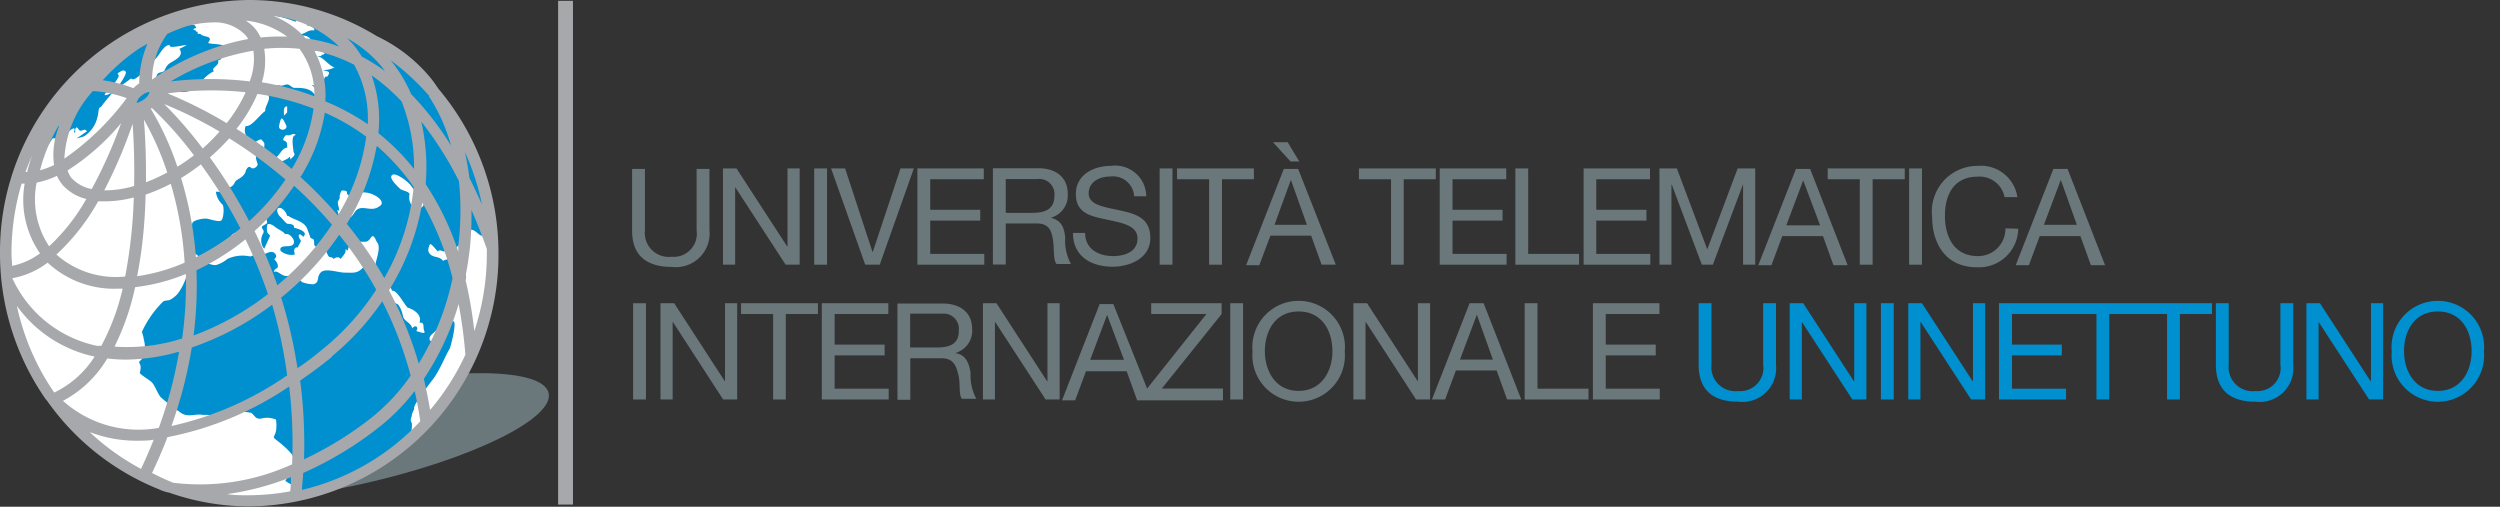
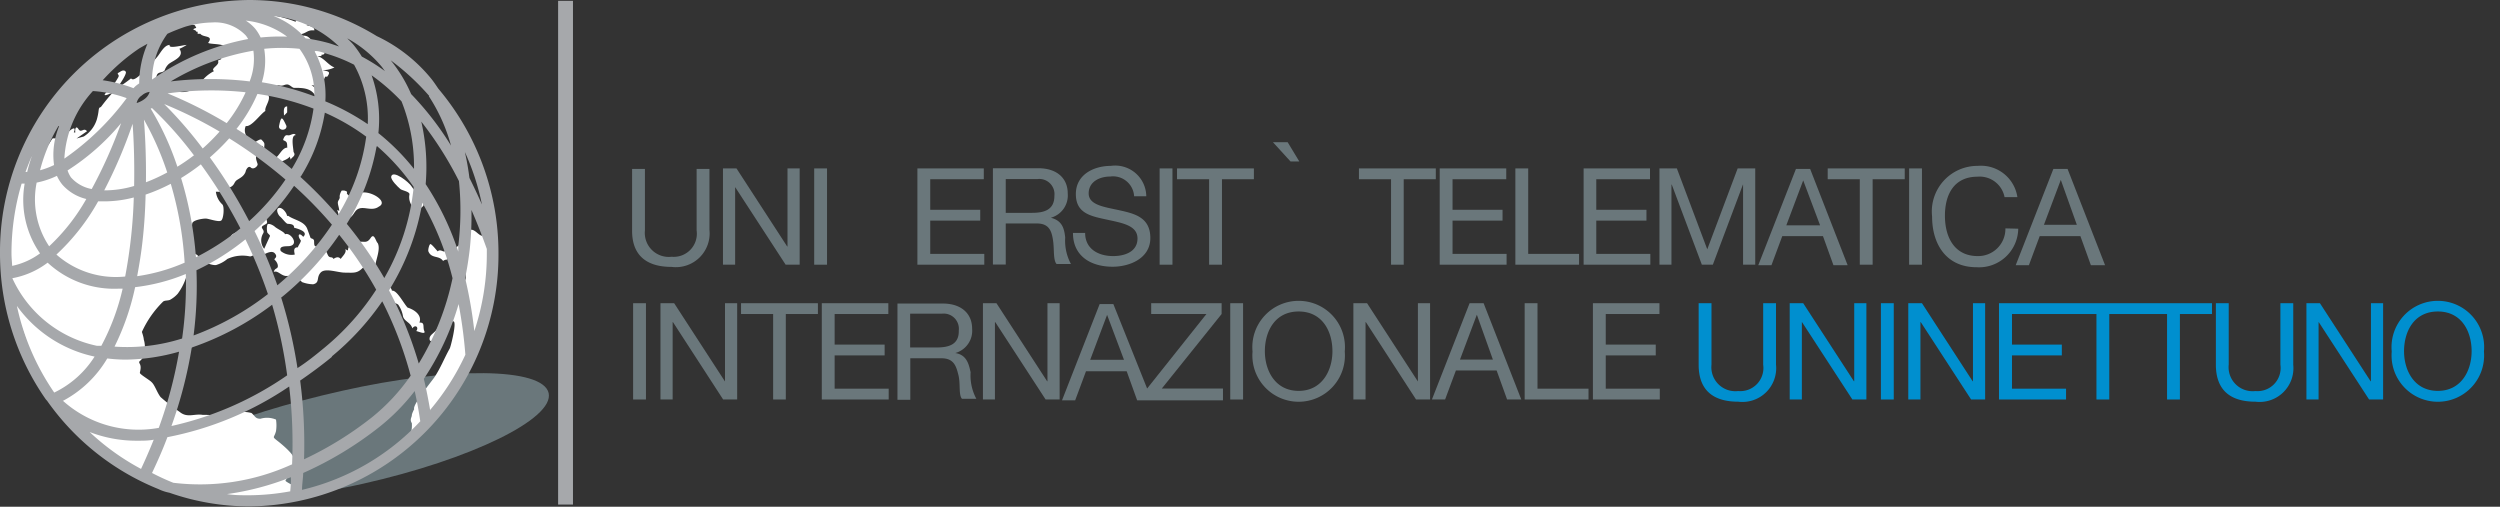
<svg xmlns="http://www.w3.org/2000/svg" id="Layer_1" data-name="Layer 1" viewBox="0 0 148 30">
  <rect x="0" y="0" width="148" height="30" fill="#333333" stroke="none" />
  <defs>
    <style>.cls-1,.cls-2{fill:#008fcf;}.cls-1,.cls-4{fill-rule:evenodd;}.cls-3,.cls-4{fill:#6a777b;}.cls-5{fill:#fff;}.cls-6{fill:#a6a8ab;}</style>
  </defs>
  <title>brand-logos</title>
  <path class="cls-1" d="M104.38,21.59a1.37,1.37,0,0,1-1.48,1.56,1.42,1.42,0,0,1-1.58-1.56V17.95h-.76v3.64c0,1.52.87,2.19,2.34,2.19a2,2,0,0,0,2.24-2.19V17.95h-.76Z" />
  <polygon class="cls-1" points="109.77 22.57 109.75 22.57 106.75 17.95 105.95 17.95 105.95 23.65 106.67 23.65 106.67 19.07 106.68 19.07 109.66 23.65 110.49 23.65 110.49 17.95 109.77 17.95 109.77 22.57" />
  <rect class="cls-2" x="111.35" y="17.95" width="0.76" height="5.7" />
  <polygon class="cls-1" points="116.8 22.57 116.78 22.57 113.78 17.95 112.97 17.95 112.97 23.65 113.69 23.65 113.69 19.07 113.71 19.07 116.69 23.65 117.52 23.65 117.52 17.95 116.8 17.95 116.8 22.57" />
  <polygon class="cls-1" points="126.39 17.95 122.28 17.95 122.21 17.95 118.34 17.95 118.34 23.65 122.31 23.65 122.31 23.01 119.11 23.01 119.11 21.04 122.06 21.04 122.06 20.4 119.11 20.4 119.11 18.59 122.21 18.59 122.28 18.59 124.11 18.59 124.11 23.65 124.87 23.65 124.87 18.59 126.39 18.59 126.77 18.59 128.29 18.59 128.29 23.65 129.05 23.65 129.05 18.59 130.95 18.59 130.95 17.95 126.77 17.95 126.39 17.95" />
  <path class="cls-1" d="M135,21.59a1.37,1.37,0,0,1-1.48,1.56,1.42,1.42,0,0,1-1.58-1.56V17.95h-.76v3.64c0,1.52.87,2.19,2.34,2.19a2,2,0,0,0,2.24-2.19V17.95H135Z" />
  <polygon class="cls-1" points="140.36 22.57 140.34 22.57 137.34 17.95 136.54 17.95 136.54 23.65 137.26 23.65 137.26 19.07 137.27 19.07 140.25 23.65 141.08 23.65 141.08 17.95 140.36 17.95 140.36 22.57" />
  <path class="cls-1" d="M144.32,17.81a2.74,2.74,0,0,0-2.73,3,2.74,2.74,0,1,0,5.46,0A2.74,2.74,0,0,0,144.32,17.81Zm0,5.33c-1.39,0-2-1.2-2-2.35s.58-2.35,2-2.35,2,1.2,2,2.35S145.71,23.14,144.32,23.14Z" />
  <rect class="cls-3" x="37.48" y="17.95" width="0.76" height="5.7" />
  <polygon class="cls-4" points="42.92 22.57 42.91 22.57 39.91 17.95 39.1 17.95 39.1 23.65 39.82 23.65 39.82 19.07 39.84 19.07 42.81 23.65 43.64 23.65 43.64 17.95 42.92 17.95 42.92 22.57" />
  <polygon class="cls-4" points="43.87 18.59 45.77 18.59 45.77 23.65 46.52 23.65 46.52 18.59 48.42 18.59 48.42 17.95 43.87 17.95 43.87 18.59" />
  <polygon class="cls-4" points="49.41 21.04 52.37 21.04 52.37 20.4 49.41 20.4 49.41 18.59 52.59 18.59 52.59 17.95 48.65 17.95 48.65 23.65 52.61 23.65 52.61 23.01 49.41 23.01 49.41 21.04" />
  <path class="cls-4" d="M56.55,20.9v0a1.37,1.37,0,0,0,1-1.44c0-.91-.66-1.49-1.73-1.49H53.13v5.7h.76V21.21h1.85c.73,0,.87.47,1,1s0,1.17.21,1.4h.85a2.92,2.92,0,0,1-.34-1.57C57.35,21.52,57.21,21,56.55,20.9Zm-1.09-.33H53.88v-2h1.88a.9.9,0,0,1,1,1C56.78,20.39,56.18,20.57,55.46,20.57Z" />
  <polygon class="cls-4" points="62.01 22.57 61.99 22.57 58.99 17.95 58.19 17.95 58.19 23.65 58.9 23.65 58.9 19.07 58.92 19.07 61.9 23.65 62.73 23.65 62.73 17.95 62.01 17.95 62.01 22.57" />
  <path class="cls-4" d="M72.32,18.59v-.64H68.15v.64h3.27L67.91,23l-2-5H65.1l-2.23,5.7h.78l.64-1.72h2.41l.62,1.72h5.08V23H68.78Zm-7.78,2.71,1-2.66h0l1,2.66Z" />
  <rect class="cls-3" x="72.83" y="17.95" width="0.76" height="5.7" />
  <path class="cls-4" d="M76.88,17.81a2.74,2.74,0,0,0-2.73,3,2.74,2.74,0,1,0,5.46,0A2.74,2.74,0,0,0,76.88,17.81Zm0,5.33c-1.39,0-2-1.2-2-2.35s.58-2.35,2-2.35,2,1.2,2,2.35S78.26,23.14,76.88,23.14Z" />
  <polygon class="cls-4" points="83.94 22.57 83.93 22.57 80.93 17.95 80.12 17.95 80.12 23.65 80.84 23.65 80.84 19.07 80.86 19.07 83.83 23.65 84.66 23.65 84.66 17.95 83.94 17.95 83.94 22.57" />
  <path class="cls-4" d="M87,17.95l-2.23,5.7h.78l.64-1.72h2.41l.62,1.72h.84l-2.23-5.7Zm-.57,3.34,1-2.66h0l.95,2.66Z" />
  <polygon class="cls-4" points="91.02 17.95 90.26 17.95 90.26 23.65 94.04 23.65 94.04 23.01 91.02 23.01 91.02 17.95" />
  <polygon class="cls-4" points="95.06 21.04 98.02 21.04 98.02 20.4 95.06 20.4 95.06 18.59 98.24 18.59 98.24 17.95 94.3 17.95 94.3 23.65 98.26 23.65 98.26 23.01 95.06 23.01 95.06 21.04" />
  <path class="cls-4" d="M39.75,15.8A2,2,0,0,0,42,13.61V10h-.76v3.64a1.37,1.37,0,0,1-1.48,1.56,1.42,1.42,0,0,1-1.58-1.56V10h-.76v3.64C37.41,15.12,38.28,15.8,39.75,15.8Z" />
  <polygon class="cls-4" points="43.52 11.09 43.53 11.09 46.51 15.67 47.34 15.67 47.34 9.97 46.62 9.97 46.62 14.59 46.6 14.59 43.6 9.97 42.8 9.97 42.8 15.67 43.52 15.67 43.52 11.09" />
  <rect class="cls-3" x="48.2" y="9.97" width="0.76" height="5.7" />
-   <polygon class="cls-4" points="52.08 15.67 54.1 9.97 53.31 9.97 51.67 14.91 51.65 14.91 50.03 9.97 49.2 9.97 51.22 15.67 52.08 15.67" />
  <polygon class="cls-4" points="58.27 15.03 55.07 15.03 55.07 13.06 58.03 13.06 58.03 12.42 55.07 12.42 55.07 10.61 58.24 10.61 58.24 9.97 54.31 9.97 54.31 15.67 58.27 15.67 58.27 15.03" />
  <path class="cls-4" d="M59.54,13.23h1.85c.73,0,.87.47.95,1s0,1.17.21,1.4h.85a2.92,2.92,0,0,1-.34-1.57c-.06-.56-.19-1-.85-1.17v0a1.37,1.37,0,0,0,1-1.44c0-.91-.66-1.49-1.73-1.49H58.78v5.7h.76Zm0-2.63h1.88a.9.9,0,0,1,1,1c0,.83-.61,1-1.32,1H59.54Z" />
  <path class="cls-4" d="M65.9,15.16c-.86,0-1.66-.41-1.66-1.37h-.72c0,1.39,1.08,2,2.35,2,1,0,2.23-.49,2.23-1.7s-.91-1.44-1.82-1.64-1.83-.31-1.83-1,.64-1,1.28-1a1.25,1.25,0,0,1,1.41,1.17h.72a1.84,1.84,0,0,0-2.1-1.8c-1,0-2.07.51-2.07,1.67s.92,1.31,1.83,1.51,1.82.34,1.82,1.12S66.59,15.16,65.9,15.16Z" />
  <rect class="cls-3" x="68.65" y="9.97" width="0.76" height="5.7" />
  <polygon class="cls-4" points="71.58 15.67 72.34 15.67 72.34 10.61 74.23 10.61 74.23 9.97 69.68 9.97 69.68 10.61 71.58 10.61 71.58 15.67" />
  <polygon class="cls-4" points="76.92 9.56 76.23 8.42 75.36 8.42 76.4 9.56 76.92 9.56" />
-   <path class="cls-4" d="M75.21,13.95h2.41l.62,1.72h.84L76.85,10H76l-2.23,5.7h.78Zm1.21-3.3h0l.95,2.66H75.45Z" />
  <polygon class="cls-4" points="82.35 15.67 83.1 15.67 83.1 10.61 85 10.61 85 9.97 80.45 9.97 80.45 10.61 82.35 10.61 82.35 15.67" />
  <polygon class="cls-4" points="89.19 15.03 85.99 15.03 85.99 13.06 88.95 13.06 88.95 12.42 85.99 12.42 85.99 10.61 89.17 10.61 89.17 9.97 85.23 9.97 85.23 15.67 89.19 15.67 89.19 15.03" />
  <polygon class="cls-4" points="93.48 15.03 90.47 15.03 90.47 9.97 89.71 9.97 89.71 15.67 93.48 15.67 93.48 15.03" />
  <polygon class="cls-4" points="97.7 15.03 94.5 15.03 94.5 13.06 97.47 13.06 97.47 12.42 94.5 12.42 94.5 10.61 97.68 10.61 97.68 9.97 93.75 9.97 93.75 15.67 97.7 15.67 97.7 15.03" />
  <polygon class="cls-4" points="101.07 14.76 99.27 9.97 98.24 9.97 98.24 15.67 98.95 15.67 98.95 10.93 98.97 10.93 100.75 15.67 101.4 15.67 103.18 10.93 103.19 10.93 103.19 15.67 103.91 15.67 103.91 9.97 102.87 9.97 101.07 14.76" />
  <path class="cls-4" d="M106.32,10l-2.23,5.7h.78l.64-1.72h2.41l.62,1.72h.84L107.16,10Zm-.57,3.34,1-2.66h0l1,2.66Z" />
  <polygon class="cls-4" points="108.2 10.61 110.1 10.61 110.1 15.67 110.86 15.67 110.86 10.61 112.76 10.61 112.76 9.97 108.2 9.97 108.2 10.61" />
  <rect class="cls-3" x="113.02" y="9.97" width="0.76" height="5.7" />
  <path class="cls-4" d="M118.72,13.52a1.61,1.61,0,0,1-1.64,1.64c-1.36,0-1.94-1.09-1.94-2.39s.57-2.31,1.93-2.31a1.5,1.5,0,0,1,1.6,1.21h.76a2.18,2.18,0,0,0-2.35-1.85,2.7,2.7,0,0,0-2.7,3c0,1.66.86,3,2.63,3a2.32,2.32,0,0,0,2.47-2.28Z" />
  <path class="cls-4" d="M122.4,10h-.84l-2.23,5.7h.78l.64-1.72h2.41l.62,1.72h.84ZM121,13.31l1-2.66h0l.95,2.66Z" />
  <path class="cls-3" d="M32.48,23.27c.34,1.52-4.6,3.93-11,5.37S9.3,29.75,9,28.23s4.79-3.64,11.23-5.09S32.14,21.75,32.48,23.27Z" />
-   <path class="cls-2" d="M29,15.12a14.34,14.34,0,1,1-28.67,0C.34,7.2,6.76,1.07,14.67.78S29,7.2,29,15.12Z" />
  <path class="cls-5" d="M16.9,28.45l.36-.59c.17-.28.36-.25.09-.63.24-.19-.67-.93-.87-1.09-.42-.33-.25-.18-.14-.62a2.27,2.27,0,0,0,0-.68,1.36,1.36,0,0,0-.92-.05c-.31,0-.31-.15-.53-.34a2.05,2.05,0,0,0-1.54.21A8.65,8.65,0,0,0,12,24.56c-.51-.08-.92.2-1.37-.18a11.71,11.71,0,0,1-1.12-.87c-.21-.26-.35-.73-.54-.89l0,0c-.09-.11-.7-.46-.69-.55s.1-.33,0-.52,0-.12.14-.33a1.54,1.54,0,0,0,.09-1.13c0-.12-.11-.44-.11-.44a6,6,0,0,1,1.24-1.78c.1-.11.33-.05.46-.14a1.69,1.69,0,0,0,.42-.34,3.42,3.42,0,0,0,.51-1c.09-.21.53-.37.69-.59A.47.47,0,0,0,11.4,15c-.4,0-.27-.49-.21-.76a7.83,7.83,0,0,0,.19-1c0-.21.65-.31.82-.3s.74.22.89.12.2-.81.08-.95a1.23,1.23,0,0,1-.39-.76c.36,0,.38.08.46-.27.18.18.28,0,.4,0,.27-.14.2-.3.4-.43s.39-.21.5-.48c0-.08.15-.4.31-.25s.43-.09.4-.21-.15-.36-.06-.51.26-.6.34-.56,0,.12.11.18c0-.33.08-.31-.16-.55-.09-.09-.51.25-.62.31-.19-.37-.49-.73-.31-1.12.34.07.87-.72,1.16-.89-.07-.25.41-.74.12-1a1.59,1.59,0,0,1,.43-.35s0-.1.14-.15.1,0,.25,0S16.85,5,17,5s.29.19.4.2c.45,0,.95,0,1.21.38.07.1.25,0,.28-.11s-.36-.36-.45-.43c.57.09.59,0,.81-.5.07,0,0,0,.12,0,.26-.34,0-.31-.27-.39a1.46,1.46,0,0,0,.7-.16c-.36-.12-.63-.58-1-.66V3.32h.23l0-.08c.2,0,.2-.09.16-.19s-.25-.27-.43-.39-.37-.36-.5-.46c-.36-.28-1.12.22-1.32-.12.19,0,.3-.06.47-.08a2.18,2.18,0,0,0,.26-.07c.09,0,.08.11.13.1.37-.08.4-.27.81-.23,0-.23-.25-.25-.46-.31l.12-.12a1.32,1.32,0,0,0-.54-.19l0,.11c-.06-.16-.19-.14-.23,0A7,7,0,0,0,14.25.83c-.61.09-1.23.1-1.86.17-.37,0-1.2.12-1.39.42l.16,0-.08.08a.54.54,0,0,1,.46,0l.08.15c-.39.13,0,.09,0,.23l.08,0,0,.12c.06,0,.07,0,.16,0,.17.24.81.07.46.54.18.11,1.25,0,1,.43a.46.46,0,0,1,.31.19c-.15,0-.58.2-.54.35a1.07,1.07,0,0,0-.19.08c.15.27-.47.45-.23.62a2.16,2.16,0,0,0-.81.71,1.36,1.36,0,0,1-1.37.5,3.06,3.06,0,0,0-1.48.44C8.9,6,8,6.87,7.78,6.61l.08,0c-.34-.47.35-.75.35-1.16s1-.54,1.05-.9.35-.19.49-.39A.87.87,0,0,1,10,3.78c.28-.21.94-.43.62-.89a2.61,2.61,0,0,0,.43-.23c-.2,0-1.12.26-1,0-.32,0-.54.46-.72.68a5.89,5.89,0,0,1-.54.58s-.16.05-.26.18,0,.15-.13.25-.5.49-.64.29a9.27,9.27,0,0,1-.89.62c.14-.12.64-.87.58-1s-.23-.1-.35,0c-.29.14,0,.11-.09.3a3.52,3.52,0,0,1-.68.88c-.4.37.2.12.38,0A10.78,10.78,0,0,0,6,6.3c-.07.1-.13,0-.16.23a3.2,3.2,0,0,1-.11.55l0,0a1.83,1.83,0,0,1-.77,1l-.43.12.62-.43c-.19-.25-.34.13-.5-.12s-.22,0-.19.19H4.37c.18-.46-.22-.14-.35,0l-.58.78c.05-.09.07-.21.12-.31s-.38-.13-.43-.12-.26.42-.39.54c0-.08,0-.16,0-.23-.4.06-.81.69-1,.89a5.51,5.51,0,0,0-.76,1.79c-.09.26-.16.72-.27.92s0,.36-.08.51a4.52,4.52,0,0,0,0,1.13,4.74,4.74,0,0,0-.13.73,17.25,17.25,0,0,0,.19,2.37A16.66,16.66,0,0,0,1,18.55l1,2.91a4,4,0,0,0,.72,1.4,11.22,11.22,0,0,1,1.54,2s-.31-.42-.08-.09c.08.12.3.41.42.43l0,0s1.38,1.32,1.57,1.45c.66.49,1.46.87,2.17,1.29a14,14,0,0,0,3.39,1.21,11.49,11.49,0,0,0,4.45.26l1.39-.16c.18,0,0-.38-.11-.45S16.87,28.5,16.9,28.45Z" />
  <path class="cls-5" d="M21.94,14.09c-.24.36-.41.16-.71.24,0,0-.05.17-.12.19a1.12,1.12,0,0,1-.3,0c-.15,0-.21.17-.21.31l-.16-.08c.1.2-.17.42-.27.58-.12-.15-.27-.11-.43,0-.08-.18-.23,0-.34-.25s-.1-.24-.2-.09c-.16-.24-.41,0-.39-.43-.29.13-.18-.25-.23-.35s-.18-.08-.2-.14l-.19-.52c-.17-.46-.8-.53-1.12-.77l-.08,0c0-.15-.26-.51-.47-.47s-.08.39.06.51.35.42.45.43.4,0,.38.23c.21.06.88.23.54.54-.27-.31-.36-.06-.15.2.06.07-.17.35-.16.42-.3,0-.22.25-.19.43a1,1,0,0,1-.83-.21c-.13-.32.31-.27.51-.29.61-.08.06-.85-.26-.7,0-.12-.46-.32-.59-.44s-.44-.26-.46-.1a1,1,0,0,0,0,.41c0,.07.19.18.16.24l-.34.75a.8.8,0,0,1-.05-.93c.1-.22-.24-.31,0-.45s.26-.1.18-.38-.56.08-.71.25-.33,0-.46,0,.07-.08-.05-.07l-.29,0c0,.16,0,.27.16.31s0,.06,0,.12c-.17.08-.69.24-.73.38s-.34.59-.08.83l-.51.26c-.08,0-.1.17-.19.21a3.36,3.36,0,0,1-.89.12c.07.18.58.34.77.31a1.84,1.84,0,0,0,.67-.36,2.12,2.12,0,0,1,1.34-.15c.12,0,.19-.11.35-.07s.23,0,.34,0,.58-.36.79-.1-.13.29,0,.39a.59.59,0,0,1,.16.27c.06.29-.17.15-.23.43.23-.11.42.22.73.24a1.13,1.13,0,0,1,.94.36,2,2,0,0,0,.66.13c.41-.1.17-.39.44-.69s1,0,1.44,0,.7.06,1-.23.46-.24.81-.27c.06-.35.3-.93.13-1.25C22.24,14.29,22.16,13.76,21.94,14.09Z" />
  <path class="cls-5" d="M21.07,11.77a.87.87,0,0,1-.5-.27c-.11-.1.11-.14-.19-.22-.05,0-.11,0-.14,0s-.15.25-.13.38S20,11.86,20,12s.09.34.08.5c-.06-.08,0,0-.12-.08.13.39.06.42.46.5s.51-.31.66-.46c.36-.36.89.11,1.35-.23C23.19,11.85,21.18,10.85,21.07,11.77Z" />
  <path class="cls-5" d="M23.7,11.19c.1.09.57.15.54.32-.11.53.35,1.15.8.7.22-.22-.54-.94-.68-1.18s-1.1-1-1.2-.58C23.12,10.65,23.56,11.07,23.7,11.19Z" />
  <path class="cls-5" d="M29,15.29a4.69,4.69,0,0,0-.26-1.42c-.28.31-.53-.27-.84-.27s-.52.75-.58.93l0-.12c-.11.12-.47.24-.35.47s.4,0,.54.08a1.1,1.1,0,0,1,.06.91c-.07.21,0,.33,0,.56l0,0c0,.18-.15.32,0,.39-.18,0-.77,1.39-1,1.68a7,7,0,0,0-.67.93c-.13.27-.47.37-.47.62,0,.44.67-.31.69-.33s.56-.79.74-.69-.18,1.49-.23,1.59c-.32.57-.55,1.17-.91,1.71-.17.25-1.32,1.65-1.2,1.89,0,0-.14.26-.14.37s-.14.24,0,.46a1.66,1.66,0,0,1-.13.8c-.54.46-1.09.87-1.64,1.33.45,0,.94-.66,1.27-.95S24.59,25.43,25,25a7.75,7.75,0,0,0,.54-.61c0-.07.15-.27.24-.23s.08,0,.12-.08A7.25,7.25,0,0,0,26.71,23a29.61,29.61,0,0,0,1.64-3.31A18,18,0,0,0,29,16.43,8.24,8.24,0,0,0,29,15.29Z" />
  <path class="cls-5" d="M23.32,17.93a.69.69,0,0,1,.25.1,1.64,1.64,0,0,1,.29.71c.1.31.45.34.55.7.17-.25.41-.07.23.16.08,0,.59.24.48,0s.06-.53-.29-.5c.17-.44-.3-.77-.7-.89-.23-.24-.64-1.06-.93-1,0-.16-.32-.4-.47-.54-.27.16.33.76.46.94S23.24,17.93,23.32,17.93Z" />
  <path class="cls-5" d="M26.23,15.45a.35.35,0,0,1,.23-.08l.19-.74c-.1.08-.28.3-.41.25s-.22-.1-.33,0c-.06-.06-.36-.44-.43-.43s-.15.34-.12.43C25.54,15.33,26,15.1,26.23,15.45Z" />
  <path class="cls-5" d="M17.51,8c-.08-.13-.2-.05-.35,0s-.24-.1-.37.19c-.06.14,0,.1.12.18s.08.27.1.37c-.41,0-.55.84-1,.62,0,.12,0,.14,0,.19l0,.08c.19-.25.28.1.5,0s.58-.22.63-.36a1.59,1.59,0,0,1,.08.19c0-.15.34-.21.16-.46C17.35,8.68,17.21,8,17.51,8Z" />
  <path class="cls-5" d="M16.52,7.46c-.05.28.46.31.44,0C16.7,6.89,16.64,6.84,16.52,7.46Z" />
  <path class="cls-5" d="M17,6.3c-.27,0-.18.37-.19.54A1.37,1.37,0,0,0,17,6.65Z" />
  <path class="cls-6" d="M25.95,5.25c-.15-.22-.3-.45-.47-.65a9.26,9.26,0,0,0-3.17-2.46h0A14.46,14.46,0,0,0,14.75,0,14.9,14.9,0,0,0,0,15a15.07,15.07,0,0,0,2.71,8.64h0l.08.09a14.85,14.85,0,0,0,6.58,5.22v0a2.71,2.71,0,0,0,.66.22,14.44,14.44,0,0,0,4.74.81A14.9,14.9,0,0,0,29.51,15,15.07,15.07,0,0,0,25.95,5.25Zm2.6,6.9c-.25-.57-.5-1.1-.76-1.62A15.27,15.27,0,0,0,27.52,9,14.35,14.35,0,0,1,28.54,12.15Zm-1.42,2.47c0,.09,0,.18,0,.28a16.56,16.56,0,0,0-1.93-4,12.06,12.06,0,0,0-.26-3.7,20.91,20.91,0,0,1,2.23,3.52A17.26,17.26,0,0,1,27.12,14.63ZM15.64,2.89a10.09,10.09,0,0,1,2.09,0,4.54,4.54,0,0,1,.88,2.81,16.24,16.24,0,0,0-3.11-.83A4.23,4.23,0,0,0,15.64,2.89Zm2.92,3.54A9.21,9.21,0,0,1,17.27,10,28.33,28.33,0,0,0,14,7.63a9,9,0,0,0,1.24-2.07A15.63,15.63,0,0,1,18.56,6.43ZM8.45,14.16c.1-.91.15-1.8.17-2.64a10.4,10.4,0,0,0,1.49-.64,21,21,0,0,1,.82,4.67,10.8,10.8,0,0,1-2.81.8C8.25,15.65,8.37,14.93,8.45,14.16Zm.07-7.08A17.16,17.16,0,0,1,9.9,10.21a10.18,10.18,0,0,1-1.26.58C8.66,9.18,8.58,7.83,8.52,7.08Zm2.2,3.46a12.13,12.13,0,0,0,1.17-.81,28.68,28.68,0,0,1,2.34,3.79,14,14,0,0,1-2.63,1.71A21.69,21.69,0,0,0,10.72,10.54ZM11.63,16a14.46,14.46,0,0,0,2.9-1.83,28,28,0,0,1,1.33,3.24,16.5,16.5,0,0,1-4.4,2.45A23.14,23.14,0,0,0,11.63,16Zm.78-6.67a12.57,12.57,0,0,0,1.16-1.14,27.49,27.49,0,0,1,3.33,2.44,13.63,13.63,0,0,1-2.15,2.46A29.43,29.43,0,0,0,12.41,9.3Zm2.38-4.51a19.47,19.47,0,0,0-4.68,0A14.22,14.22,0,0,1,15,3,3.61,3.61,0,0,1,14.79,4.79Zm-.26.67a8.79,8.79,0,0,1-1.11,1.8,26,26,0,0,0-3.5-1.76A19.1,19.1,0,0,1,14.53,5.46ZM13,7.79a11.49,11.49,0,0,1-1,1A24.57,24.57,0,0,0,9.72,6.16,25.31,25.31,0,0,1,13,7.79Zm-1.5,1.39a11.44,11.44,0,0,1-1,.69A17,17,0,0,0,8.92,6.43L9,6.4A22.4,22.4,0,0,1,11.47,9.18ZM8.4,5.65a.83.83,0,0,1,.46-.21h0a.82.82,0,0,1-.3.42,1.51,1.51,0,0,1-.47.24A.7.7,0,0,1,8.4,5.65ZM7.85,7.33c.06.8.12,2.12.09,3.68a6.17,6.17,0,0,1-1.77.26A28.25,28.25,0,0,0,7.85,7.33ZM5.43,11.19a2.15,2.15,0,0,1-1.23-.69A1.69,1.69,0,0,1,4,10.09a13.67,13.67,0,0,0,3.17-2.8A27.92,27.92,0,0,1,5.43,11.19Zm.38.73c.15,0,.3,0,.45,0a6.91,6.91,0,0,0,1.66-.23,29.7,29.7,0,0,1-.51,4.68,5.31,5.31,0,0,1-4.07-1.3A12.78,12.78,0,0,0,5.81,11.92ZM8,17a11.26,11.26,0,0,0,3-.78,22.6,22.6,0,0,1-.22,3.82,10.76,10.76,0,0,1-4,.48A14.85,14.85,0,0,0,8,17Zm3.39,3.56a17,17,0,0,0,4.72-2.52A27.61,27.61,0,0,1,17,22.22a19.4,19.4,0,0,1-6.85,3A26.14,26.14,0,0,0,11.35,20.59Zm3.71-6.91A14.28,14.28,0,0,0,17.41,11a24.88,24.88,0,0,1,2.24,2.3,16.83,16.83,0,0,1-3.23,3.59A28.83,28.83,0,0,0,15.07,13.68Zm2.72-3.22a10.14,10.14,0,0,0,1.41-3.76,12.73,12.73,0,0,1,2.45,1.42l0,0A11.88,11.88,0,0,1,20,12.75,25.71,25.71,0,0,0,17.78,10.47Zm.85-7.41c.23,0,.47.1.7.17a9.45,9.45,0,0,1,1.59.64,6.54,6.54,0,0,1,.81,3.52A13.77,13.77,0,0,0,19.26,6,5.49,5.49,0,0,0,18.63,3.05Zm3.65,5.63a12.77,12.77,0,0,1,2.17,2.42,13.5,13.5,0,0,1-1.74,5.39,23.56,23.56,0,0,0-2.22-3.21A13,13,0,0,0,22.29,8.69ZM22,4.46A11.86,11.86,0,0,1,23.77,6a10.4,10.4,0,0,1,.74,4A13.25,13.25,0,0,0,22.4,7.88,7.77,7.77,0,0,0,22,4.46ZM25,12a17.43,17.43,0,0,1,1.79,4.47,16,16,0,0,1-2,5.05,22.93,22.93,0,0,0-1.76-4.33A14.39,14.39,0,0,0,25,12Zm.39-6.3A10.27,10.27,0,0,1,26.7,8.62a17.65,17.65,0,0,0-2.36-3.05,8.48,8.48,0,0,0-1.21-2A14.28,14.28,0,0,1,25.41,5.68ZM22.59,3.94c.07.09.13.18.2.27a11.07,11.07,0,0,0-1.37-.86,6.2,6.2,0,0,0-.47-.67c-.12-.15-.26-.27-.39-.41A7.1,7.1,0,0,1,22.59,3.94ZM20.07,2.75l-.54-.18a10,10,0,0,0-1.44-.3A4.87,4.87,0,0,0,16.2.95,6.51,6.51,0,0,1,20.07,2.75ZM17,2.17a11.07,11.07,0,0,0-1.57.05,2.57,2.57,0,0,0-.33-.53h0a2.58,2.58,0,0,0-.55-.47A5,5,0,0,1,17,2.17ZM9.91,2c.35-.16.71-.3,1.06-.42a6,6,0,0,1,1.59-.25,2.5,2.5,0,0,1,2,.78,1.8,1.8,0,0,1,.13.2A14.68,14.68,0,0,0,9,4.71,4.72,4.72,0,0,1,9.91,2ZM7.27,3.6a11.57,11.57,0,0,1,1-.75l.46-.26a6,6,0,0,0-.49,2.35A1.75,1.75,0,0,0,8,5.12l-.1.1a8.48,8.48,0,0,0-1.82-.47A12.47,12.47,0,0,1,7.27,3.6ZM5.5,5.39a7.22,7.22,0,0,1,2,.42l0,0,0,0A15.7,15.7,0,0,1,3.81,9.39,6.41,6.41,0,0,1,5.5,5.39Zm-2,2.08a4.44,4.44,0,0,0-.3,2.3,4.69,4.69,0,0,1-.83.31A10,10,0,0,1,3.46,7.46ZM2.17,10.81a5.08,5.08,0,0,0,1.2-.4,2.39,2.39,0,0,0,.32.52,2.73,2.73,0,0,0,1.42.85,11.74,11.74,0,0,1-2.2,2.8A5,5,0,0,1,2.17,10.81ZM1.91,9.18a9.33,9.33,0,0,0-.3,1h-.1C1.63,9.86,1.76,9.52,1.91,9.18ZM.68,15a14.5,14.5,0,0,1,.6-4.13l.18,0h0A5.55,5.55,0,0,0,2.37,15a4.25,4.25,0,0,1-1.65.74C.71,15.51.68,15.26.68,15Zm2.14.55A5.79,5.79,0,0,0,7,17.09h.26A13.57,13.57,0,0,1,6,20.47l-.27,0a7.11,7.11,0,0,1-5-4A4.92,4.92,0,0,0,2.82,15.55ZM1,18.11a7.61,7.61,0,0,0,4.6,3h0a5.81,5.81,0,0,1-2.39,2.13A14.36,14.36,0,0,1,1,18.11Zm2.71,5.63a6.66,6.66,0,0,0,2.64-2.52,9.26,9.26,0,0,0,1.09.07,11.88,11.88,0,0,0,3.16-.47A25.73,25.73,0,0,1,9.4,25.33,6.71,6.71,0,0,1,3.74,23.74Zm1.53,1.81a7.7,7.7,0,0,0,2.93.54c.31,0,.62,0,.93-.06q-.34.85-.75,1.73A14.11,14.11,0,0,1,5.27,25.54Zm11.92,3.54a13.82,13.82,0,0,1-2.43.23c-.43,0-.86,0-1.29-.07a16.31,16.31,0,0,0,3.78-1C17.23,28.53,17.21,28.81,17.18,29.09Zm.1-1.59a13.08,13.08,0,0,1-7,1.08A13.8,13.8,0,0,1,9,28c.34-.72.65-1.42.91-2.12a19.39,19.39,0,0,0,7.21-3A28.57,28.57,0,0,1,17.29,27.5Zm-.63-9.87.09-.07a17.52,17.52,0,0,0,3.36-3.66,22.8,22.8,0,0,1,2.19,3.25,15,15,0,0,1-3.07,3.44c-.51.42-1,.82-1.59,1.2A28.23,28.23,0,0,0,16.65,17.63Zm3,3.48a15.73,15.73,0,0,0,3-3.27,22.37,22.37,0,0,1,1.68,4.4A11.73,11.73,0,0,1,22,24.72a20.5,20.5,0,0,1-4,2.47,29.1,29.1,0,0,0-.23-4.66C18.41,22.09,19.05,21.62,19.67,21.11ZM17.88,29c0-.33.06-.66.07-1a21.1,21.1,0,0,0,4.49-2.71,12.18,12.18,0,0,0,2.11-2.14c.13.58.24,1.17.33,1.79A14,14,0,0,1,17.88,29Zm7.59-4.69c-.11-.64-.23-1.27-.38-1.88A15.94,15.94,0,0,0,27.15,18a27.6,27.6,0,0,1,.4,3A14.38,14.38,0,0,1,25.47,24.26Zm2.06-7.82c.12-.57.21-1.15.28-1.74a18.45,18.45,0,0,0,.1-2.32q.48,1.1.91,2.31c0,.1,0,.2,0,.31a14.46,14.46,0,0,1-.74,4.55A25.84,25.84,0,0,0,27.53,16.44Z" />
  <rect class="cls-6" x="33.04" y="0.05" width="0.88" height="29.82" />
</svg>